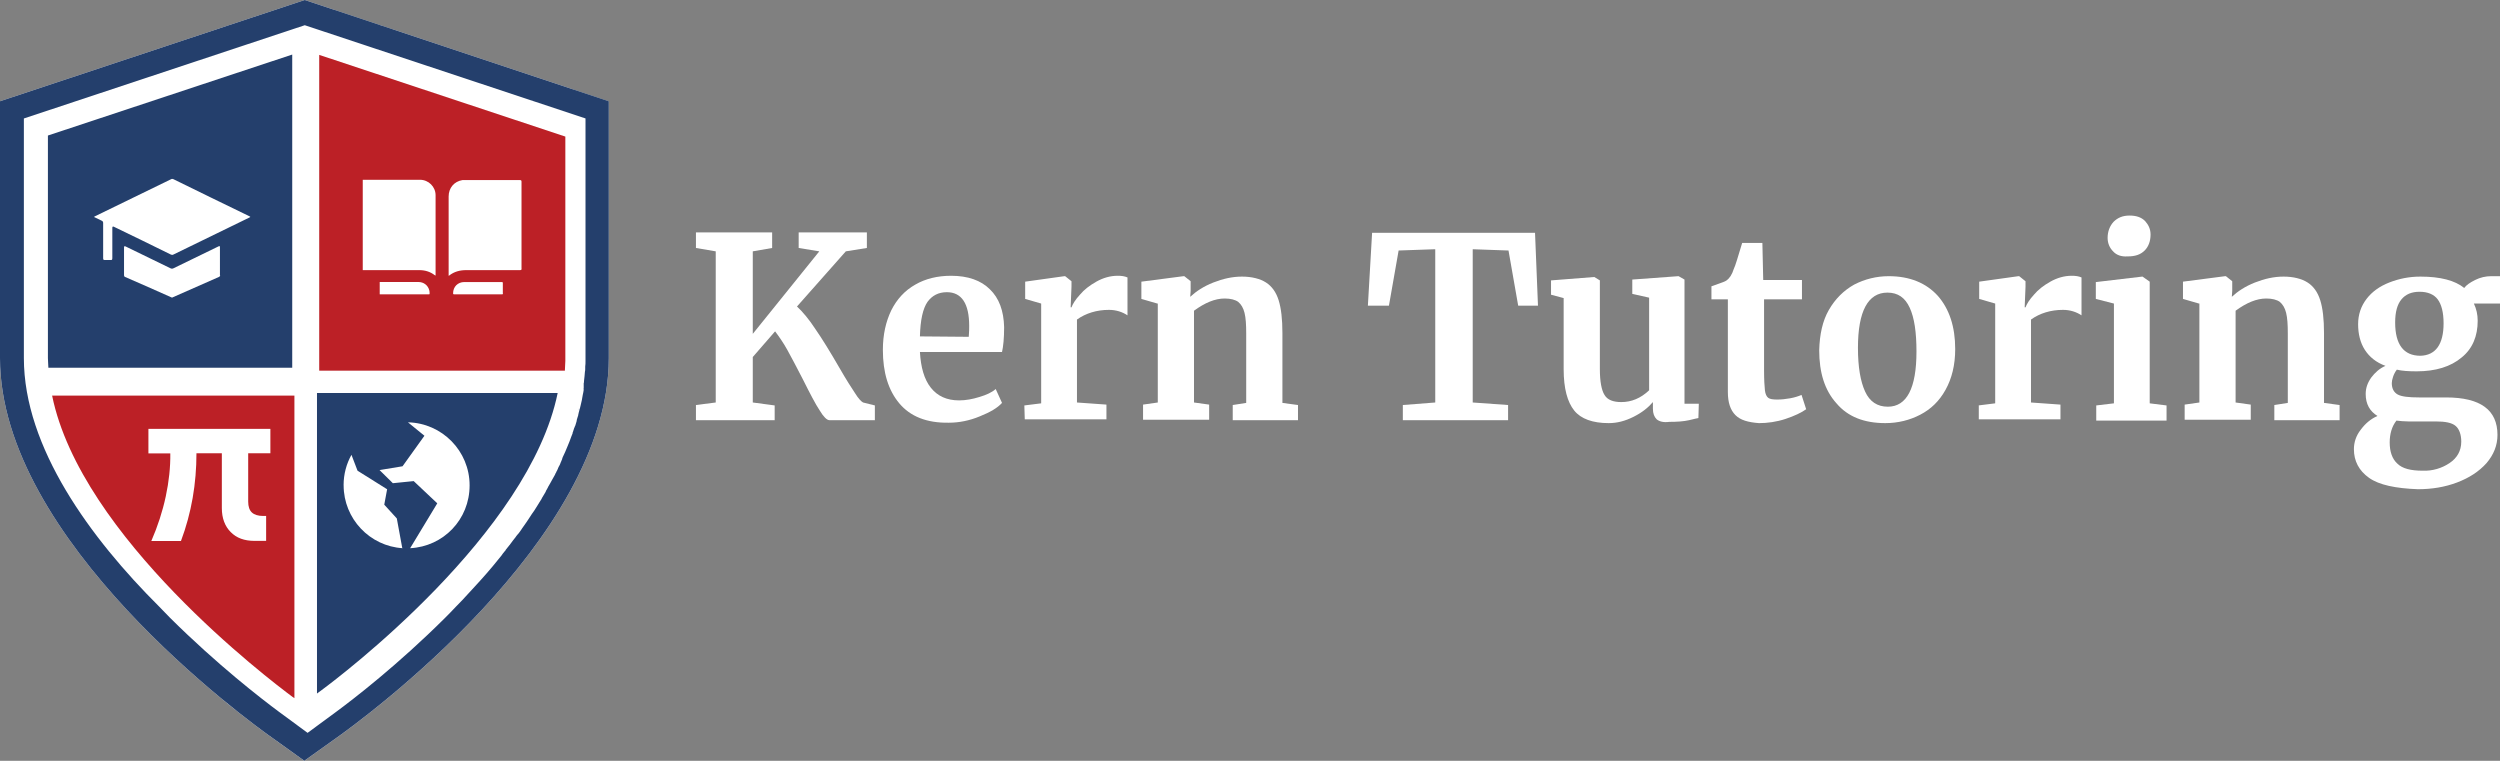
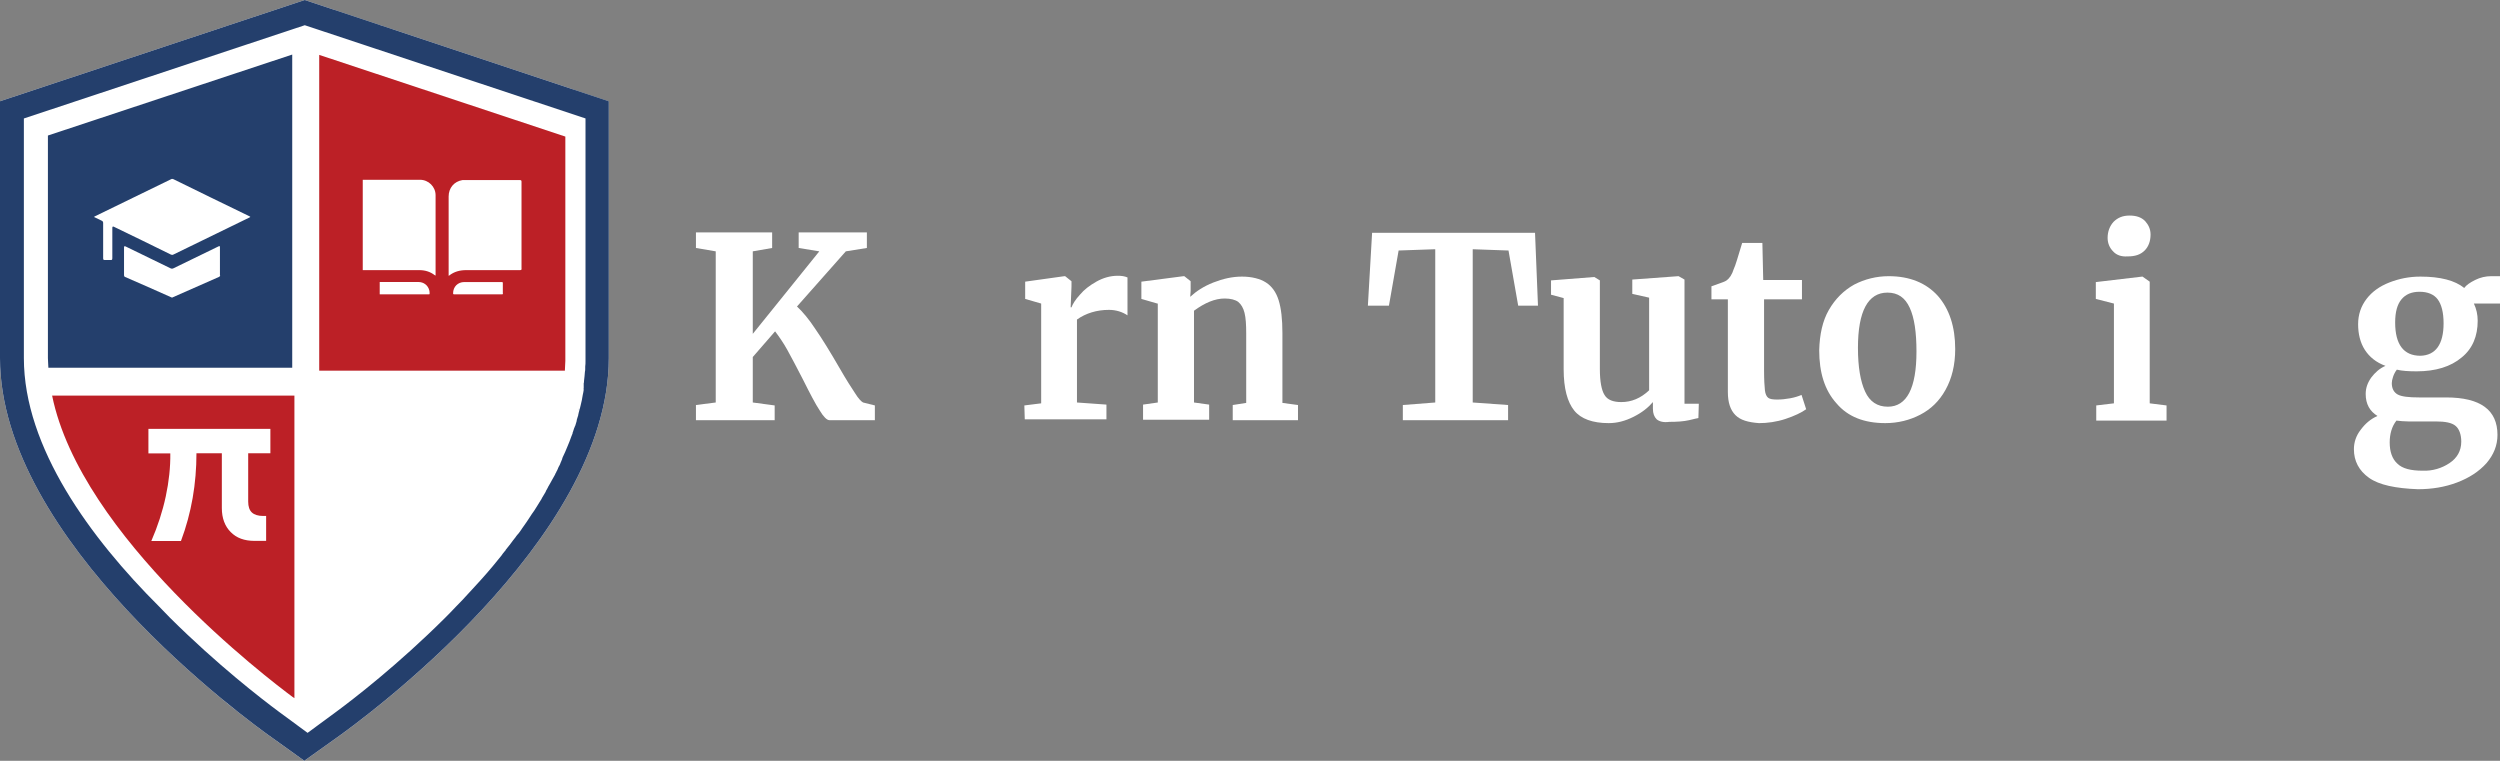
<svg xmlns="http://www.w3.org/2000/svg" id="Layer_2" data-name="Layer 2" viewBox="0 0 593.8 180.71">
  <rect x="0" y="0" width="593.8" height="180.71" fill="#808080" stroke="none" />
  <defs>
    <style>
      .cls-1 {
        fill: #fff;
      }

      .cls-2 {
        fill: #bc2026;
      }

      .cls-3 {
        fill: #243f6c;
      }
    </style>
  </defs>
  <g id="Layer_2-2" data-name="Layer 2">
    <g id="Layer_1-2" data-name="Layer 1-2">
      <g>
        <path class="cls-1" d="M194.7,97.5c-1-1.5-2.3-4-4-7.4-1.5-2.9-2.7-5.2-3.7-7s-2-3.2-2.9-4.4l-5.3,6.1v10.8l5.2.7v3.5h-18.7v-3.6l4.7-.6v-35.9l-4.7-.8v-3.7h18.1v3.7l-4.6.8v19.6l15.8-19.6-4.9-.8v-3.7h16.2v3.7l-5,.8-11.6,13.1c1.4,1.3,2.9,3.1,4.4,5.4,1.6,2.3,3.5,5.4,5.7,9.2,1.6,2.8,2.9,4.8,3.7,6,.8,1.3,1.5,2,1.9,2.2l2.8.7v3.5h-10.8c-.6,0-1.4-.8-2.3-2.3h0Z" />
-         <path class="cls-1" d="M213.6,95.8c-2.6-3.1-3.9-7.3-3.9-12.7,0-3.6.7-6.7,2-9.4,1.3-2.6,3.2-4.7,5.7-6.1,2.4-1.4,5.3-2.1,8.5-2.1,4,0,7.1,1.1,9.2,3.2,2.2,2.1,3.3,5.1,3.4,9,0,2.6-.2,4.6-.5,5.9h-19.5c.2,3.6,1,6.5,2.6,8.5s3.8,3,6.7,3c1.6,0,3.2-.3,4.8-.8,1.7-.5,3-1.1,3.9-1.9l1.5,3.3c-1.1,1.2-2.8,2.2-5.3,3.2-2.4,1-4.9,1.5-7.3,1.5-5.3.1-9.2-1.5-11.8-4.6h0ZM230.1,80c.1-1.1.1-2,.1-2.6,0-5.3-1.8-8-5.3-8-2,0-3.5.8-4.6,2.3-1.1,1.6-1.7,4.3-1.8,8.2l11.6.1h0Z" />
        <path class="cls-1" d="M243.3,96.3l4-.5v-23.7l-3.8-1.1v-4.1l9.3-1.3h.2l1.5,1.2v1.3l-.2,4.9h.2c.3-.8.9-1.8,2-3,1-1.2,2.3-2.2,3.9-3.1s3.3-1.4,5.1-1.4c.9,0,1.6.1,2.3.4v9c-1.2-.8-2.7-1.3-4.4-1.3-2.9,0-5.5.8-7.6,2.3v19.7l7,.5v3.5h-19.4l-.1-3.3h0Z" />
        <path class="cls-1" d="M274.9,72.1l-3.8-1.1v-4.1l10-1.3h.2l1.5,1.2v2.3l-.1,1.4c1.4-1.3,3.2-2.5,5.5-3.4s4.5-1.4,6.8-1.4,4.3.5,5.7,1.4c1.4.9,2.4,2.3,3,4.2.6,1.9.9,4.5.9,7.8v16.6l3.7.5v3.6h-15.5v-3.6l3.2-.5v-16.5c0-2.1-.1-3.7-.4-4.9-.3-1.2-.8-2-1.5-2.6-.7-.5-1.8-.8-3.2-.8-2.3,0-4.7,1-7.3,2.9v21.8l3.6.5v3.6h-15.7v-3.6l3.5-.5v-23.5h-.1Z" />
        <path class="cls-1" d="M340.8,59.2l-8.6.3-2.3,13.1h-5l1-17.3h38.7l.7,17.3h-4.7l-2.3-13.1-8.5-.3v36.4l8.4.6v3.6h-25v-3.6l7.7-.6v-36.4h-.1Z" />
        <path class="cls-1" d="M393.5,99.6c-.6-.6-.9-1.4-.9-2.5v-1.6c-1.1,1.3-2.6,2.5-4.6,3.5s-3.9,1.5-5.9,1.5c-3.8,0-6.6-1-8.2-3s-2.5-5.2-2.5-9.8v-16.9l-3-.8v-3.4l10.2-.8h.1l1.3.8v21.1c0,2.9.4,5,1.1,6.1.7,1.2,2.1,1.7,4,1.7,2.4,0,4.6-.9,6.6-2.8v-22l-4-.9v-3.4l10.9-.8h.1l1.4.8v29.5h3.4l-.1,3.4c-.2,0-.9.2-2.2.5s-2.9.4-4.7.4c-1.4.2-2.4-.1-3-.6h0Z" />
        <path class="cls-1" d="M412.2,98.6c-1.2-1.2-1.8-3-1.8-5.5v-22h-3.9v-3.1c.3-.1.9-.3,1.7-.6.8-.3,1.5-.5,1.9-.8.7-.5,1.3-1.4,1.7-2.7.4-.8,1-2.9,2-6.2h4.8l.2,8.8h9.2v4.6h-9v16.9c0,2.2.1,3.8.2,4.7.1.9.4,1.5.8,1.8s1.1.4,2.1.4,2-.1,3.1-.3,2-.5,2.7-.8l1.1,3.4c-1.1.8-2.8,1.6-4.9,2.3s-4.3,1-6.3,1c-2.6-.2-4.4-.7-5.6-1.9h0Z" />
        <path class="cls-1" d="M434.4,73.6c1.5-2.6,3.5-4.6,6-6,2.5-1.3,5.3-2,8.2-2,5,0,8.9,1.6,11.7,4.7,2.7,3.1,4.1,7.3,4.1,12.6,0,3.8-.8,7-2.3,9.7s-3.5,4.6-6,5.9-5.3,2-8.3,2c-5,0-8.9-1.5-11.6-4.7-2.8-3.1-4.1-7.3-4.1-12.6.1-3.8.8-7,2.3-9.6h0ZM455.2,83.5c0-4.6-.5-8-1.6-10.4s-2.8-3.6-5.3-3.6c-4.6,0-7,4.4-7,13.1,0,4.6.6,8,1.7,10.4s2.9,3.6,5.4,3.6c4.5,0,6.8-4.4,6.8-13.1Z" />
-         <path class="cls-1" d="M469.9,96.3l4-.5v-23.7l-3.8-1.1v-4.1l9.3-1.3h.2l1.5,1.2v1.3l-.2,4.9h.2c.3-.8.9-1.8,2-3,1-1.2,2.3-2.2,3.9-3.1s3.3-1.4,5.1-1.4c.9,0,1.6.1,2.3.4v9c-1.2-.8-2.7-1.3-4.4-1.3-2.9,0-5.5.8-7.6,2.3v19.7l7,.5v3.5h-19.4v-3.3h-.1Z" />
        <path class="cls-1" d="M502.1,72.1l-4.3-1.1v-4l11-1.3h.1l1.7,1.2v28.9l4,.5v3.6h-16.7v-3.6l4.2-.5v-23.7h0ZM501.9,59.7c-.8-.8-1.3-1.9-1.3-3.2,0-1.5.5-2.8,1.4-3.8,1-1,2.2-1.5,3.8-1.5s2.8.4,3.7,1.3c.8.9,1.3,1.9,1.3,3.2,0,1.6-.5,2.9-1.4,3.8-1,1-2.3,1.4-4,1.4h-.1c-1.4.1-2.6-.3-3.4-1.2Z" />
-         <path class="cls-1" d="M522.3,72.1l-3.8-1.1v-4.1l10-1.3h.2l1.5,1.2v2.3l-.1,1.4c1.4-1.3,3.2-2.5,5.5-3.4s4.5-1.4,6.8-1.4,4.3.5,5.7,1.4,2.4,2.3,3,4.2c.6,1.9.9,4.5.9,7.8v16.6l3.7.5v3.6h-15.5v-3.6l3.2-.5v-16.5c0-2.1-.1-3.7-.4-4.9-.3-1.2-.8-2-1.5-2.6-.7-.5-1.8-.8-3.2-.8-2.3,0-4.7,1-7.3,2.9v21.8l3.6.5v3.6h-15.7v-3.6l3.5-.5v-23.5h-.1Z" />
        <path class="cls-1" d="M562.7,113.5c-2.4-1.7-3.6-4-3.6-6.8,0-1.6.5-3.2,1.6-4.6,1.1-1.5,2.4-2.6,4-3.3-1.8-1.1-2.8-2.8-2.8-5.2,0-1.4.4-2.6,1.3-3.9.9-1.2,2-2.2,3.4-2.8-2.2-.8-3.8-2.1-4.9-3.8s-1.6-3.8-1.6-6.1.7-4.3,2-6,3.1-3,5.4-3.9c2.3-.9,4.7-1.4,7.4-1.4,4.7,0,8.2.9,10.4,2.7.5-.7,1.4-1.3,2.6-1.9,1.2-.6,2.5-.9,3.8-.9h2.1v6.5h-6.2c.6,1.3.9,2.6.9,4.1,0,3.6-1.2,6.6-3.8,8.7-2.6,2.2-6.2,3.3-10.7,3.3-1.9,0-3.5-.1-4.7-.4-.4.5-.7,1.1-.9,1.7s-.3,1.1-.3,1.5c0,1.3.5,2.2,1.4,2.7s2.6.7,5.1.7h6.4c8.2,0,12.2,3,12.2,8.9,0,2.5-.9,4.7-2.6,6.7-1.8,2-4.1,3.5-7,4.6s-6,1.6-9.3,1.6c-5.3-.2-9.2-1-11.6-2.7h0ZM581.8,110c1.8-1.2,2.8-2.9,2.8-5.1,0-1.7-.5-3-1.3-3.7-.9-.8-2.5-1.1-4.8-1.1h-6.5c-1,0-1.9-.1-2.8-.2-1.1,1.4-1.6,3.2-1.6,5.2,0,2.2.6,3.9,1.8,5,1.2,1.2,3.2,1.7,6,1.7,2.4.1,4.6-.6,6.4-1.8h0ZM580.4,76.8c0-2.6-.5-4.5-1.4-5.7s-2.4-1.8-4.3-1.8-3.3.6-4.3,1.8-1.5,3-1.5,5.5c0,5.2,2,7.9,6,7.9,3.6-.1,5.5-2.7,5.5-7.7Z" />
      </g>
      <path class="cls-1" d="M144.6,24.05v61.01c0,43.28-58.64,85.99-65.32,90.66l-7,4.99-6.96-4.99C58.61,171.05,0,128.34,0,85.06V24.05L72.39,0l72.17,24.05h.04Z" />
      <g>
        <path class="cls-2" d="M12.38,93.97c6.83,33.53,51.63,67.49,57.12,71.57l.43.29v-71.86H12.38ZM64.22,107.66h-5.27v11.49c0,1.16.29,2.02.87,2.57.58.54,1.48.83,2.67.83h.72v5.92h-2.75c-2.42,0-4.3-.69-5.67-2.1-1.37-1.37-2.1-3.29-2.1-5.67v-13.04h-6.03c0,3.61-.29,7.12-.9,10.62-.61,3.47-1.52,6.86-2.78,10.22h-7.04c1.52-3.5,2.67-7.04,3.43-10.59s1.12-6.97,1.08-10.22h-5.2v-5.82h28.97v5.82-.04h0Z" />
        <path class="cls-2" d="M75.82,13.04v75h58.35c0-.79.11-1.59.11-2.31v-53.29l-58.45-19.4h-.01ZM101.9,69.91h-11.71v-2.93h9.18c1.26,0,2.28.76,2.6,1.99.07.25.07.51.07.79,0,.11,0,.14-.11.14h-.04.01ZM103.49,65.46s-.18-.07-.25-.11c-1.08-.83-2.31-1.19-3.68-1.19h-13.4v-21.46h13.58c2.06,0,3.72,1.66,3.72,3.68v19.04l.04.04h-.01ZM119.46,69.62c0,.22,0,.29-.25.29h-11.34c-.18,0-.25-.07-.25-.25,0-1.55,1.12-2.67,2.67-2.67h8.92c.18,0,.22.07.22.25v2.46l.04-.07h0ZM123.9,63.76c0,.33-.11.4-.4.4h-12.75c-1.48,0-2.85.33-4.08,1.3,0,0-.07,0-.11.07v-18.86c0-2.02,1.3-3.58,3.29-3.9h13.62c.33,0,.4.11.4.4v20.66l.04-.07h-.01Z" />
      </g>
      <g>
        <path class="cls-3" d="M11.38,32.19v52.86c0,.83.11,1.61.11,2.3h57.92V12.96L11.38,32.19ZM52.29,65.39c0,.22-.11.29-.29.39-3.66,1.61-7.29,3.23-10.91,4.81-.14.11-.29.11-.47,0-3.62-1.61-7.25-3.23-10.91-4.81-.22-.11-.25-.22-.25-.43v-6.6c0-.26.12-.33.36-.22,3.55,1.72,7.14,3.45,10.69,5.2.25.11.43.11.68,0,3.55-1.72,7.14-3.45,10.69-5.2.25-.11.36-.14.36.18v6.71l.04-.04h.01ZM59.29,51.64c-6.03,2.94-12.09,5.89-18.12,8.83-.22.11-.39.07-.57,0-4.49-2.23-9.01-4.41-13.53-6.6-.26-.14-.39-.06-.39.25v7.21c0,.36-.11.47-.43.43h-1.36c-.32,0-.39-.11-.39-.43v-8.36c0-.29-.11-.43-.32-.54-.61-.29-1.18-.57-1.87-.9.14-.11.22-.11.29-.18,5.99-2.94,12.06-5.85,18.05-8.79.22-.11.36-.07.54,0,5.99,2.94,12.02,5.89,18.02,8.79.11.07.18.07.25.18-.07,0-.11.11-.18.11h.04-.03Z" />
-         <path class="cls-3" d="M75.29,93.35v71.38l.39-.29c5.49-3.98,49.96-37.79,56.78-71.1h-57.17,0ZM81.61,115.24c0-2.62.68-5.1,1.87-7.21l1.44,3.77,7.03,4.41-.68,3.66,2.98,3.27,1.29,7,.11.07c-7.82-.47-14.03-7-14.03-14.93v-.04h-.01ZM97.44,130.17l6.42-10.62-5.6-5.28-4.95.5-3.16-3.12,5.46-.9,5.2-7.25-3.91-3.19c8.11.18,14.64,6.82,14.64,14.97s-6.24,14.53-14.14,14.93c0,0,.04-.04.04-.04Z" />
        <path class="cls-3" d="M138.49,92.31v.29s0-.22.07-.29h-.07ZM137.2,98.16c.11-.39.22-.79.32-1.18-.07.14-.11.32-.14.5-.07.25-.11.5-.18.68h0ZM72.39,0L0,24.05v61.01c0,43.28,58.61,85.99,65.32,90.65l6.96,4.99,7-4.99c6.68-4.67,65.32-47.37,65.32-90.66V24.05L72.39,0ZM139.07,85.74c0,.47,0,.9-.07,1.33v.5c0,.25,0,.5-.07.72h0c-.07.75-.11,1.47-.22,2.23,0,.18,0,.36-.07.54v1.11h0v.11h0v.32c-.07.39-.11.79-.22,1.18,0,.22-.11.43-.11.61,0,.22-.11.43-.11.65-.11.43-.18.83-.29,1.26-.07.25-.11.5-.18.72-.07.14-.11.32-.14.5-.07.25-.11.5-.18.68,0,.11,0,.18-.07.29v.11h0c0,.11-.07.25-.11.36-.11.29-.14.54-.25.83v.18h0c-.11.29-.18.65-.29.97,0,.11-.07.18-.11.25l-.11.29s0,.11-.07.14h0c-.11.29-.22.61-.29.9,0,.11-.07.18-.11.25h0v.18h0c-.11.29-.18.5-.29.72-.29.83-.61,1.65-.97,2.48-.32.83-.68,1.61-1.08,2.44,0,.07-.07.14-.11.25h0v.14c-.14.29-.25.57-.36.86h0s-.11.18-.11.29c-.07.11-.11.22-.14.32-.14.25-.29.5-.39.75h0c0,.11-.07.18-.11.29,0,.07-.11.14-.11.25-.11.14-.18.32-.25.5-.11.14-.18.29-.25.5-.25.47-.54.93-.79,1.4-.25.5-.54.97-.83,1.47,0,.07-.11.14-.11.25-.11.22-.29.47-.39.68h0s0,.07-.07.11v.11h0c-.29.5-.54.93-.86,1.44-.07.07-.11.14-.11.25h0c-.18.29-.36.61-.57.9-.18.32-.39.65-.57.93-.07.11-.11.14-.14.22-.32.54-.68,1.08-1.08,1.61-.11.18-.22.32-.32.5-.29.47-.61.9-.9,1.36-.36.5-.75,1.08-1.11,1.58-.07.11-.11.14-.14.22h0c-.18.29-.43.61-.65.9-.11.11-.14.22-.29.32,0,.07-.07.11-.11.14-.11.14-.22.29-.29.39,0,0,0,.07-.07.11-.18.22-.36.47-.54.68-.25.32-.5.68-.72.97,0,.07-.07.11-.11.14-.29.36-.54.68-.86,1.08l-.07.07v.07c-.11.14-.22.29-.32.39-.25.29-.47.57-.68.9l-2.08,2.55c-.93,1.11-1.9,2.23-2.87,3.3-.5.54-.97,1.08-1.47,1.61-.97,1.08-1.94,2.12-2.91,3.16-.5.5-1,1.04-1.47,1.51-.86.9-1.69,1.79-2.58,2.66-11.2,11.16-21.86,19.38-25.91,22.36l-6.78,4.99-6.78-4.99c-4.06-3.01-14.68-11.2-25.91-22.36-.86-.86-1.69-1.72-2.58-2.66C21.5,127.84,5.67,106.27,5.67,85.06V28.14L72.39,5.99l66.68,22.14v57.6h0Z" />
      </g>
    </g>
  </g>
</svg>